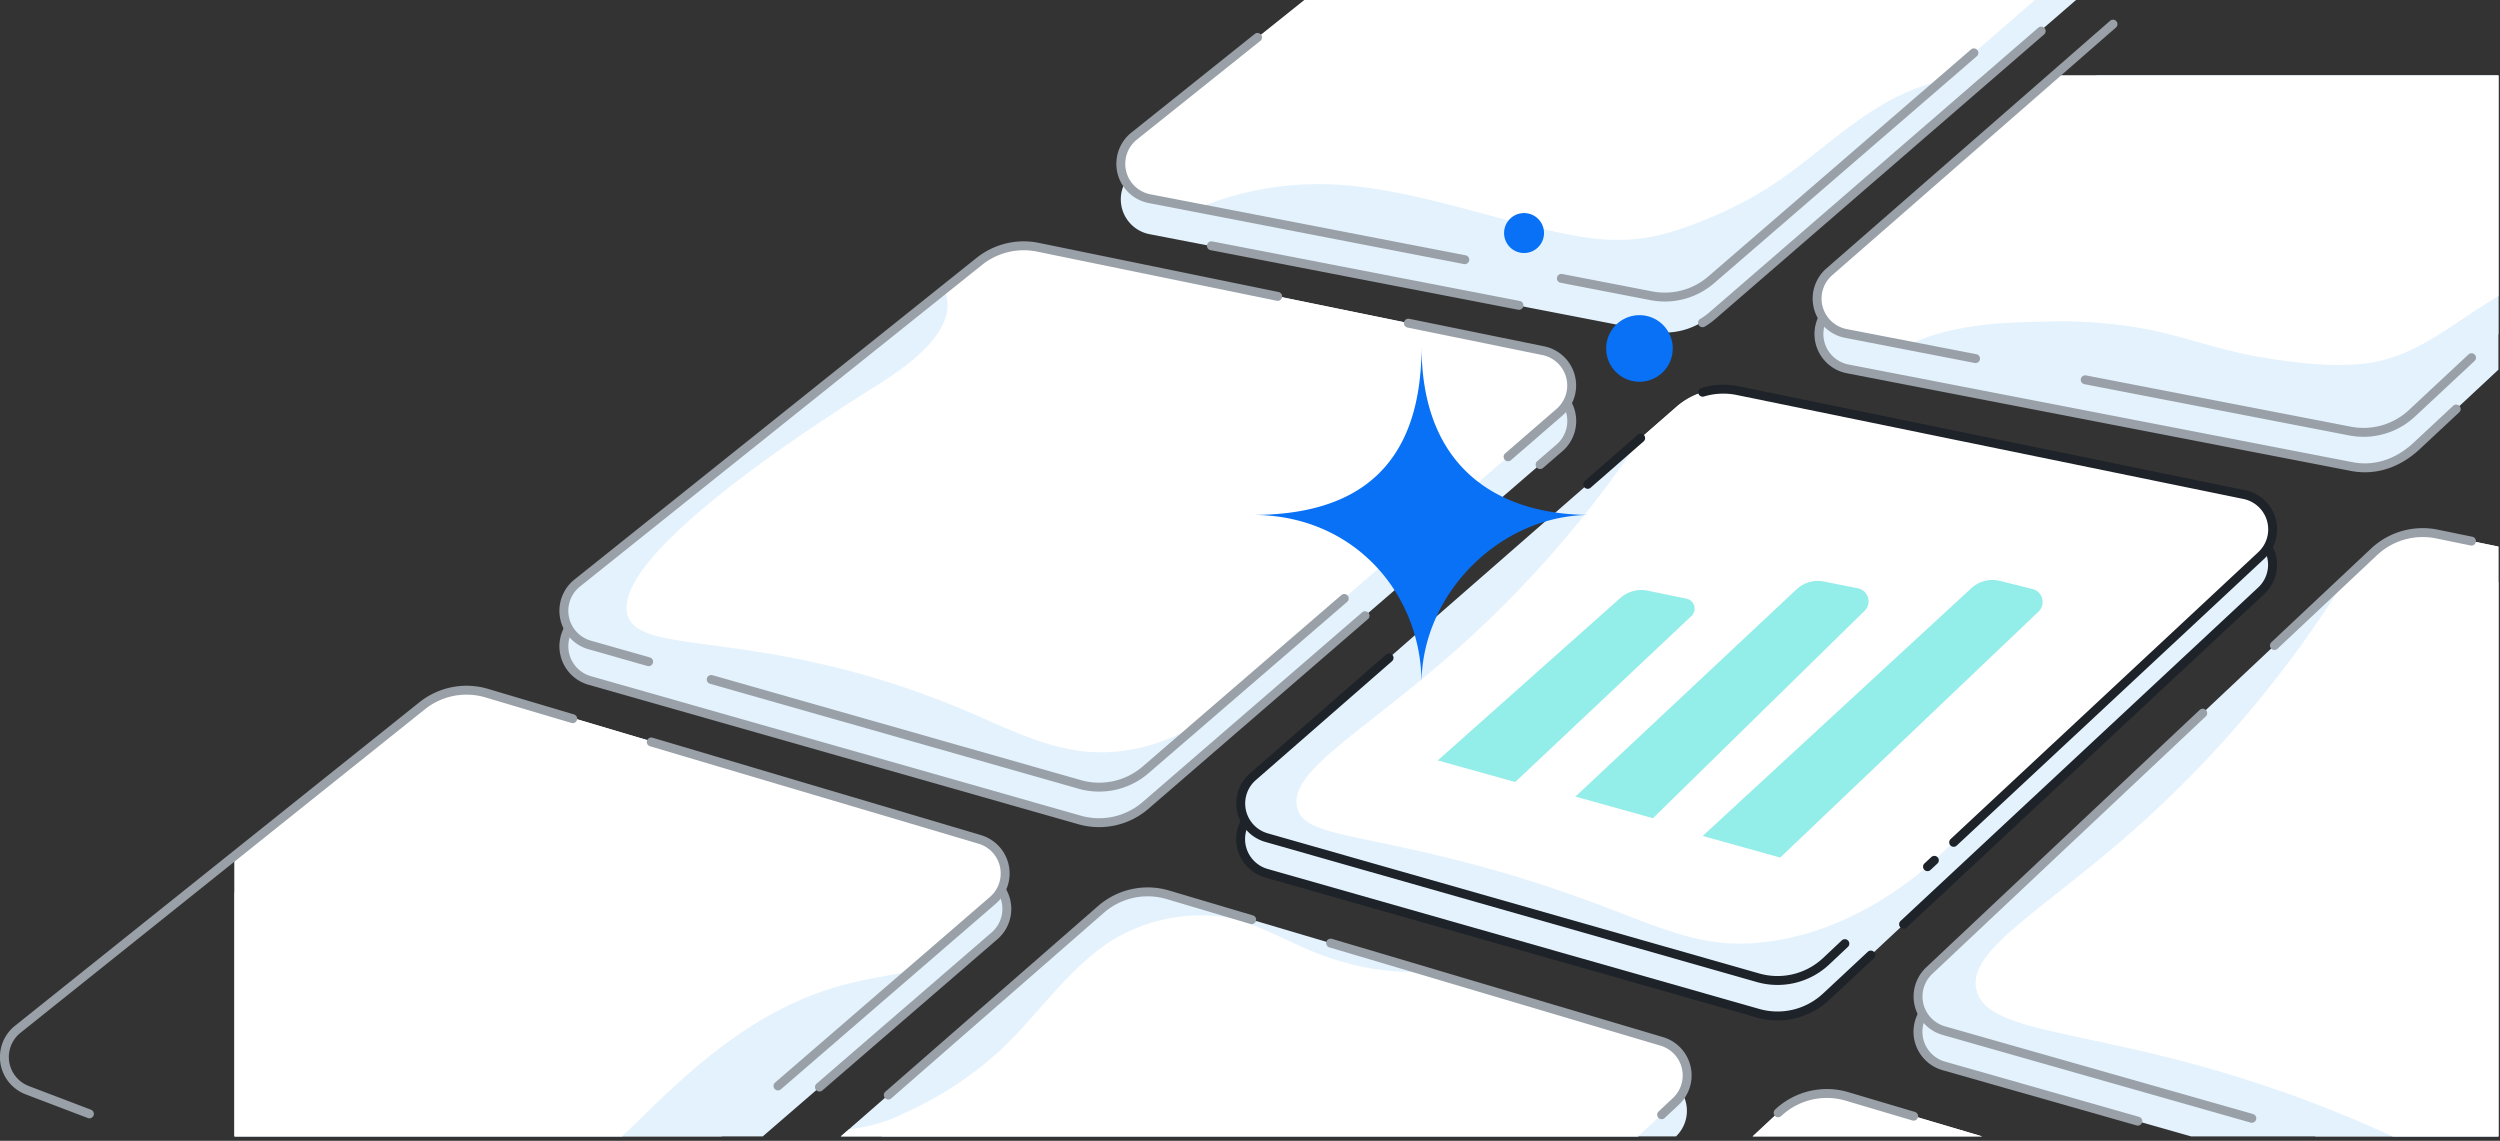
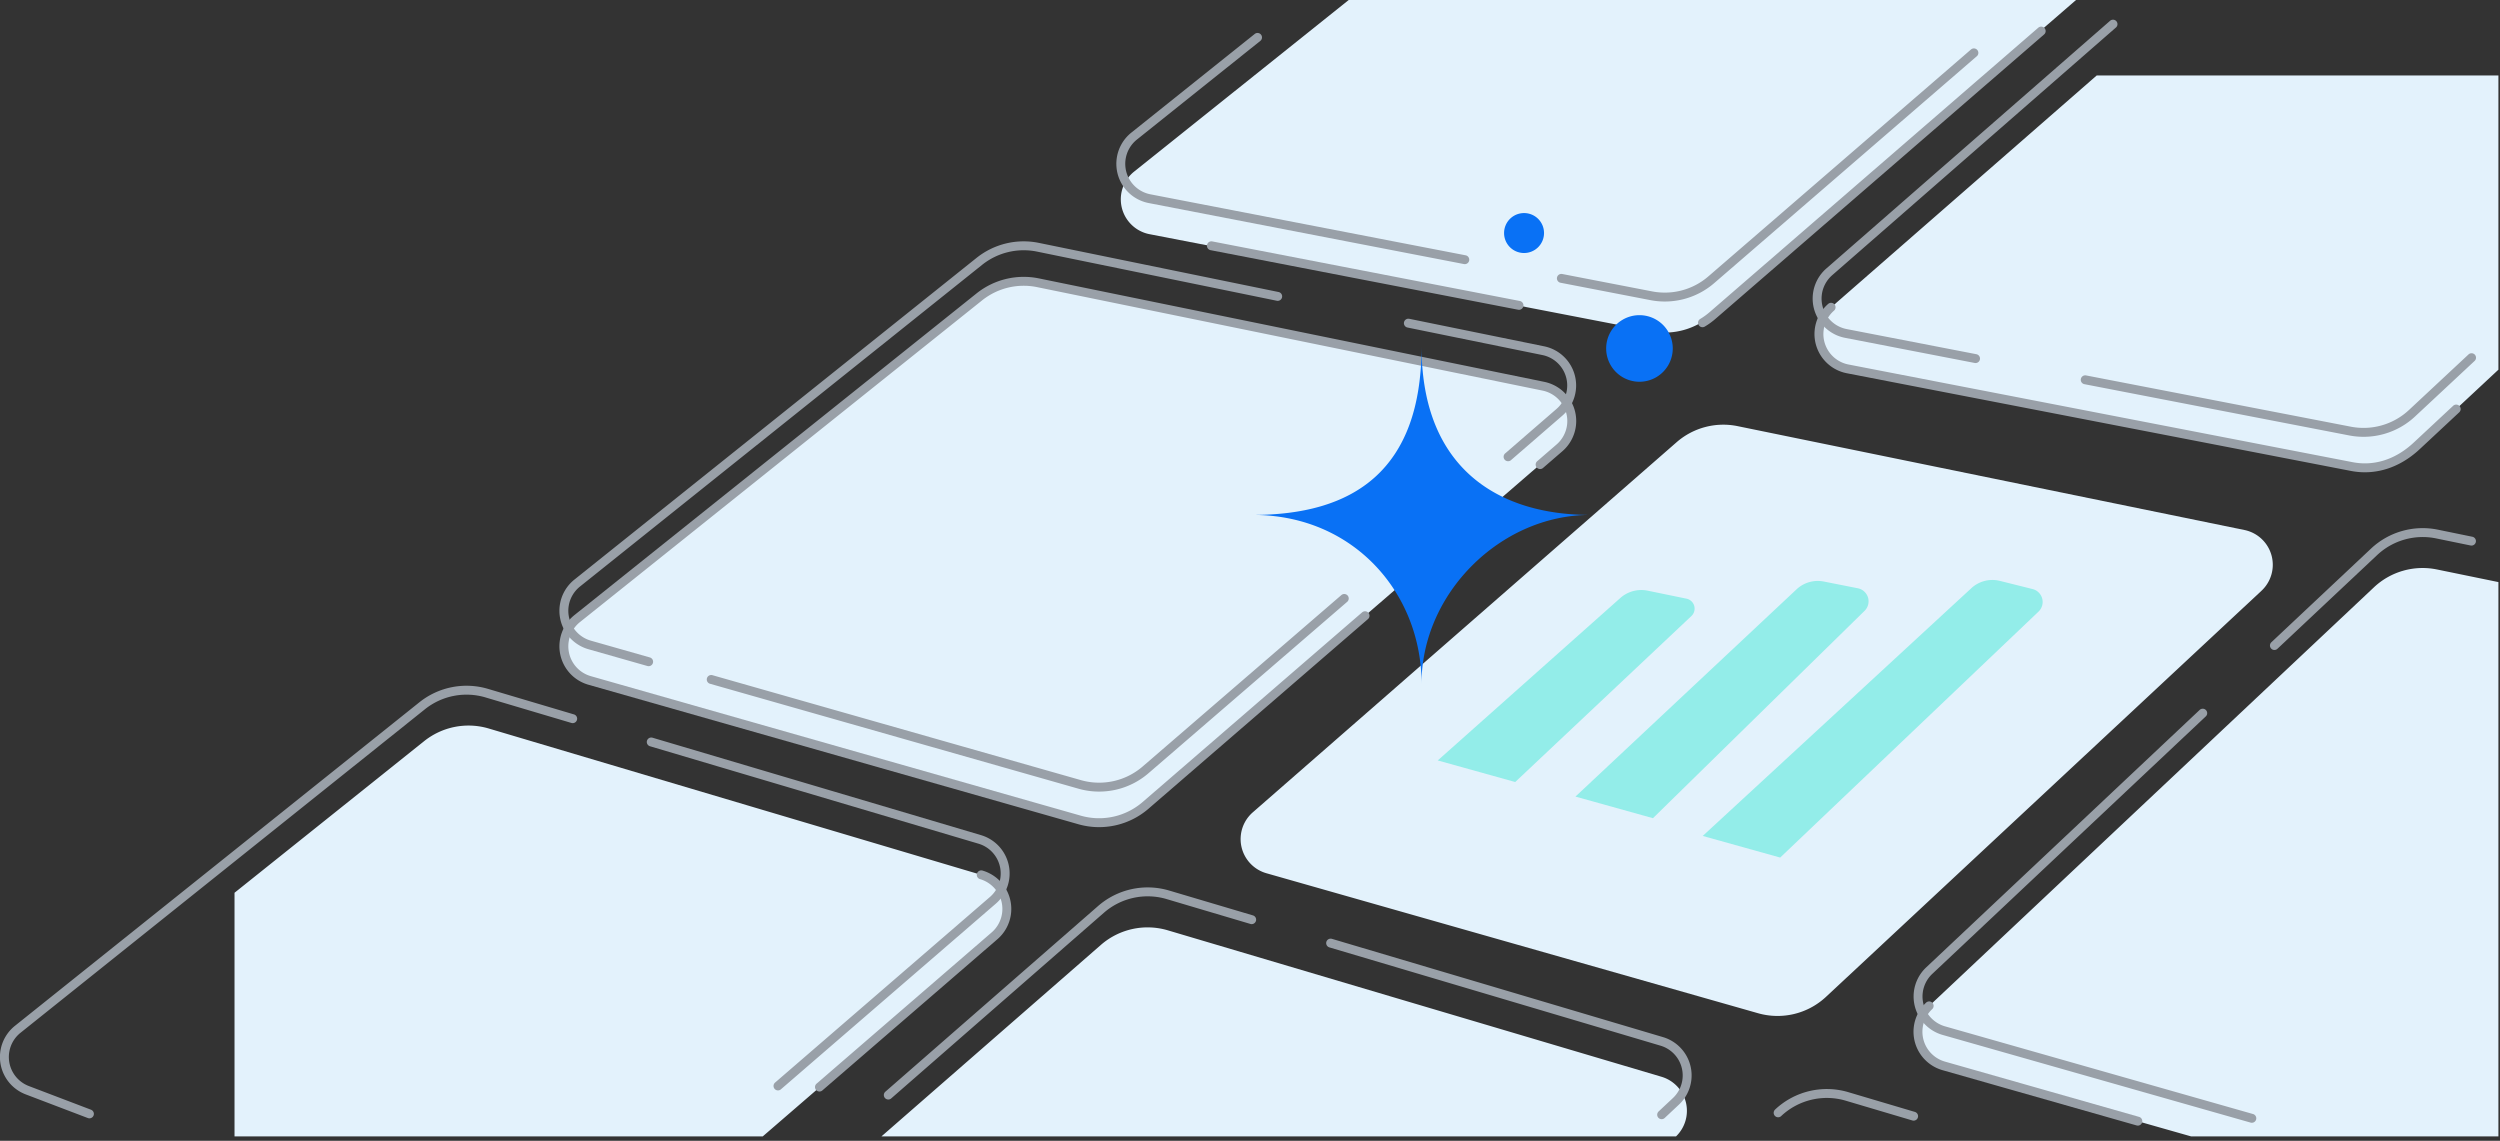
<svg xmlns="http://www.w3.org/2000/svg" width="561" height="256">
  <rect width="100%" height="100%" fill="#333333" stroke="none" />
  <g fill="none" fill-rule="evenodd">
    <path d="M129.546 138.798l90.228-72.178a15.938 15.938 0 0113.148-3.168l113.387 23.21a7.969 7.969 0 013.606 13.835l-92.827 80.207a15.938 15.938 0 01-14.792 3.267l-109.98-31.277a7.969 7.969 0 01-2.77-13.896zm412.06-38.091l19.036-17.751V16.934h-90.138L410.897 68.97a7.969 7.969 0 003.725 13.826l113.089 21.914a15.938 15.938 0 0013.895-4.004zm-37.991 18.218L389.919 95.626c-4.875-1-9.938.333-13.687 3.606l-95.108 83.056a7.969 7.969 0 003.058 13.667l110.339 31.417a15.938 15.938 0 0015.23-3.676l97.699-91.104a7.969 7.969 0 00-3.835-13.667zm-283.363 77.408l-110.628-32.872a15.938 15.938 0 00-14.494 2.89l-42.504 33.986v54.667h118.537l52.087-44.994a7.969 7.969 0 00-2.998-13.677zm326.604-68.542a15.938 15.938 0 00-14.125 3.984l-99.83 93.963a7.969 7.969 0 003.277 13.468l55.493 15.798h68.971V130.62l-13.786-2.83zM257.984 52.555l112.56 21.785a15.938 15.938 0 0013.448-3.586l64.09-55.364L465.862 0H302.65l-48.142 38.5a7.969 7.969 0 003.466 14.055h.01zm114.891 189.081l-110.817-32.871a15.938 15.938 0 00-15.011 3.267l-49.248 42.972h178.304a7.969 7.969 0 00-3.228-13.368z" fill="#E3F2FC" />
-     <path d="M427.163 207.4l80.257-74.838a7.969 7.969 0 00-3.835-13.637L389.919 95.626c-4.875-1-9.938.333-13.687 3.606l-95.108 83.056a7.969 7.969 0 003.058 13.667l110.339 31.417a15.938 15.938 0 0015.23-3.676l10.061-9.383" stroke="#1E2229" stroke-width="2" stroke-linecap="round" stroke-linejoin="round" />
    <path d="M551.169 91.791l-8.865 8.268c-4.423 4.124-9.593 5.608-14.593 4.632L414.622 82.777a7.969 7.969 0 01-3.725-13.826m22.004 156.767a7.969 7.969 0 003.277 13.468l43.55 12.401m-295.844-7.65l39.296-33.947a7.969 7.969 0 00-2.988-13.677M271.84 55.155l69.02 13.367m41.18 3.905a15.719 15.719 0 002.34-1.703l73.663-63.751m-112.441 97.28l4.313-3.726a7.969 7.969 0 00-3.606-13.866L232.922 63.452c-4.639-.951-9.46.21-13.158 3.168l-90.228 72.178a7.969 7.969 0 002.78 13.896L242.265 184a15.938 15.938 0 0014.792-3.267l49.257-42.564" stroke="#99A0A8" stroke-width="2" stroke-linecap="round" stroke-linejoin="round" />
-     <path d="M129.546 130.829l90.228-72.178a15.938 15.938 0 0113.148-3.168l113.387 23.21a7.969 7.969 0 013.606 13.836l-92.827 80.206a15.938 15.938 0 01-14.792 3.267l-109.98-31.277a7.969 7.969 0 01-2.77-13.896zm412.06-38.091l19.036-17.75V16.933H461.37l-50.473 44.068a7.969 7.969 0 003.725 13.826l19.514 3.775 24.245 4.702 69.33 13.417a15.938 15.938 0 0013.895-3.984zm-257.424 95.218l110.339 31.417a15.938 15.938 0 0015.23-3.676l97.699-91.104a7.969 7.969 0 00-3.835-13.636l-113.696-23.3c-4.875-1-9.938.334-13.687 3.607l-95.108 83.055a7.969 7.969 0 003.058 13.637zm262.674-68.134a15.938 15.938 0 00-14.125 3.984l-99.83 93.963a7.969 7.969 0 003.277 13.468l83.484 23.767h40.98V122.65l-13.786-2.83zM258.383 44.586l112.56 21.785a15.938 15.938 0 0013.438-3.616l53.062-45.821H271.92L254.916 30.53a7.969 7.969 0 003.467 14.055zm140.61 205.089l-5.697 5.329h51.499l-30.342-8.965a15.938 15.938 0 00-15.46 3.636zm-26.118-16.008l-110.817-32.871a15.938 15.938 0 00-15.011 3.267l-58.372 50.94h178.931l8.437-7.868a7.969 7.969 0 00-3.168-13.468zm-152.623-45.303l-110.628-32.871a15.938 15.938 0 00-14.494 2.888L52.626 192.37v62.635H161.89l61.31-52.963a7.969 7.969 0 00-2.948-13.677z" fill="#E3F2FC" />
-     <path d="M140.692 137.463c-2.51-13.945 44.576-43.72 55.783-50.802 4.094-2.59 17.083-10.548 16.097-19.115a8.806 8.806 0 00-.718-2.56l7.97-6.335a15.938 15.938 0 0113.098-3.168l113.387 23.21a7.969 7.969 0 013.606 13.836l-66.809 57.714c-6.146 6.973-16.137 15.828-29.883 18.07-13.886 2.27-23.907-3.517-36.856-8.965-45.801-19.255-73.802-11.446-75.675-21.885zm183.593 54.896c44.327 10.857 51.569 22.083 73.404 18.816 7.849-1.175 20.42-4.652 34.863-16.725l74.918-69.857a7.969 7.969 0 00-3.835-13.636l-113.716-23.3c-4.875-1-9.938.334-13.687 3.607l-8.068 7.042a245.55 245.55 0 01-38.39 44.825c-22.532 20.64-40.91 29.614-38.67 38.16 1.495 5.728 10.769 5.579 33.181 11.068zM530.938 81.55c8.148-.996 14.772-5.339 21.436-9.791 2.76-1.853 5.499-3.636 8.268-5.32V16.934H461.37l-50.473 44.068a7.969 7.969 0 003.725 13.826l13.617 2.64c9.344-4.712 21.576-5.19 31.228-5.3 7.946-.238 15.893.43 23.688 1.992 8.108 1.763 15.937 4.652 24.165 5.977 7.6 1.315 15.938 2.31 23.618 1.414zM258.004 44.586l10.878 2.102a70.475 70.475 0 0131.875-5.2c17.8 1.275 35.003 8.128 52.515 11.385 7.47 1.385 14.543 1.405 21.815-.866a93.555 93.555 0 0019.205-8.367c13.826-8.02 24.155-21.168 40.173-25.202.388-.1.787-.18 1.185-.269l12.432-10.748L456.638 0h-163.95l-38.18 30.53a7.969 7.969 0 003.466 14.056h.03zm156.45 201.453a15.938 15.938 0 00-15.46 3.676l-5.698 5.289h51.499l-15.4-4.572-14.942-4.393zm132.402-126.217a15.938 15.938 0 00-14.125 3.984l-6.315 5.977a253.689 253.689 0 01-46.698 55.663c-21.197 18.926-38.35 27.681-36.208 36.706 2.091 8.826 20.52 8.866 49.805 16.934a287.039 287.039 0 0143.63 15.938h23.697V122.65l-13.786-2.83zm-173.98 113.845l-52.904-15.708c-9.343.697-19.016-1.524-27.741-5.44-5.868-2.629-12.482-6.155-18.2-6.832a38.18 38.18 0 00-19.194 2.64c-12.78 5.09-20.56 18.248-30.63 27.581a80.685 80.685 0 01-21.437 13.946 35.362 35.362 0 01-12.212 3.536l-1.883 1.614h178.931l8.437-7.87a7.969 7.969 0 00-3.168-13.467zM191.852 220.39c4.293-.996 8.626-1.693 12.949-2.46L223.2 202.04a7.969 7.969 0 00-2.988-13.677l-110.628-32.871a15.938 15.938 0 00-14.454 2.888L52.626 192.37v62.635h86.99c2.989-2.869 5.888-5.748 8.697-8.407 12.71-12.073 26.108-22.283 43.54-26.208z" fill="#FFF" />
    <path d="M340.014 175.485l-17.382-4.842 40.95-36.437a7.102 7.102 0 016.186-1.654l8.696 1.793a2.281 2.281 0 011.095 3.885l-39.545 37.255zm78.394-38.41a2.988 2.988 0 00-1.524-5.07l-7.65-1.515a6.973 6.973 0 00-6.097 1.763l-49.606 46.499 17.392 4.85 47.485-46.527zm39.037.169a2.988 2.988 0 00-1.335-5.06l-7.331-1.833a6.973 6.973 0 00-6.415 1.643l-60.275 55.593 17.383 4.851 57.973-55.194z" fill="#93EDE9" fill-rule="nonzero" />
    <path d="M375.366 78.195a7.47 7.47 0 11-14.942 0 7.47 7.47 0 0114.942 0zm-33.37-30.382a4.482 4.482 0 104.483 4.483 4.473 4.473 0 00-4.483-4.483zm-23 29.883c0 27.762-15.14 37.853-37.852 37.853 22.711 0 37.852 17.66 37.852 37.852 0-20.191 17.661-37.852 37.852-37.852-20.191 0-37.852-10.09-37.852-37.853z" fill="#0971F5" fill-rule="nonzero" />
-     <path d="M413.985 211.753l-4.234 3.984a15.938 15.938 0 01-15.23 3.676l-110.34-31.457a7.969 7.969 0 01-3.057-13.637l30.58-26.696m122.362 45.433l-1.534 1.424m5.868-5.458l69.05-64.399a7.969 7.969 0 00-3.835-13.637L389.919 87.658a16.037 16.037 0 00-7.84.358m-25.799 20.67l11.884-10.38" stroke="#1E2229" stroke-width="2" stroke-linecap="round" stroke-linejoin="round" />
    <path d="M510.378 144.854l22.373-21.028a15.938 15.938 0 0114.125-3.984l7.72 1.584m-60.305 38.609l-61.37 57.774a7.969 7.969 0 003.277 13.468l69.11 19.673m-75.893-.478l-14.942-4.433a15.938 15.938 0 00-15.46 3.676m-26.138.428l3.188-2.988a7.969 7.969 0 00-3.168-13.468l-74.3-22.054m-17.72-5.26l-18.797-5.577a15.938 15.938 0 00-15.011 3.267l-47.734 41.667m87.38-179.22l-53.79-11.027c-4.64-.951-9.462.21-13.16 3.168l-90.227 72.178a7.969 7.969 0 002.78 13.896l13.237 3.765m14.046 3.984l82.677 23.548a15.938 15.938 0 0014.792-3.267l44.586-38.46M338.41 102.5l11.505-9.961a7.969 7.969 0 00-3.606-13.846l-30.271-6.176M474.16 5.419l-63.671 55.583a7.969 7.969 0 003.725 13.826l29.096 5.638m24.614 4.761l59.378 11.495a15.938 15.938 0 0013.946-3.984l13.368-12.472M174.58 243.688l48.212-41.647a7.969 7.969 0 00-2.939-13.677L146.141 166.5m-17.631-5.23l-19.315-5.738c-5-1.474-10.405-.41-14.473 2.85L3.976 230.977a7.969 7.969 0 002.142 13.666l13.946 5.31M282.19 8.397l-27.682 22.134a7.969 7.969 0 003.466 14.055l70.724 13.686m21.675 4.194l20.182 3.905a15.938 15.938 0 0013.447-3.586l58.94-50.921" stroke="#99A0A8" stroke-width="2" stroke-linecap="round" stroke-linejoin="round" />
  </g>
</svg>